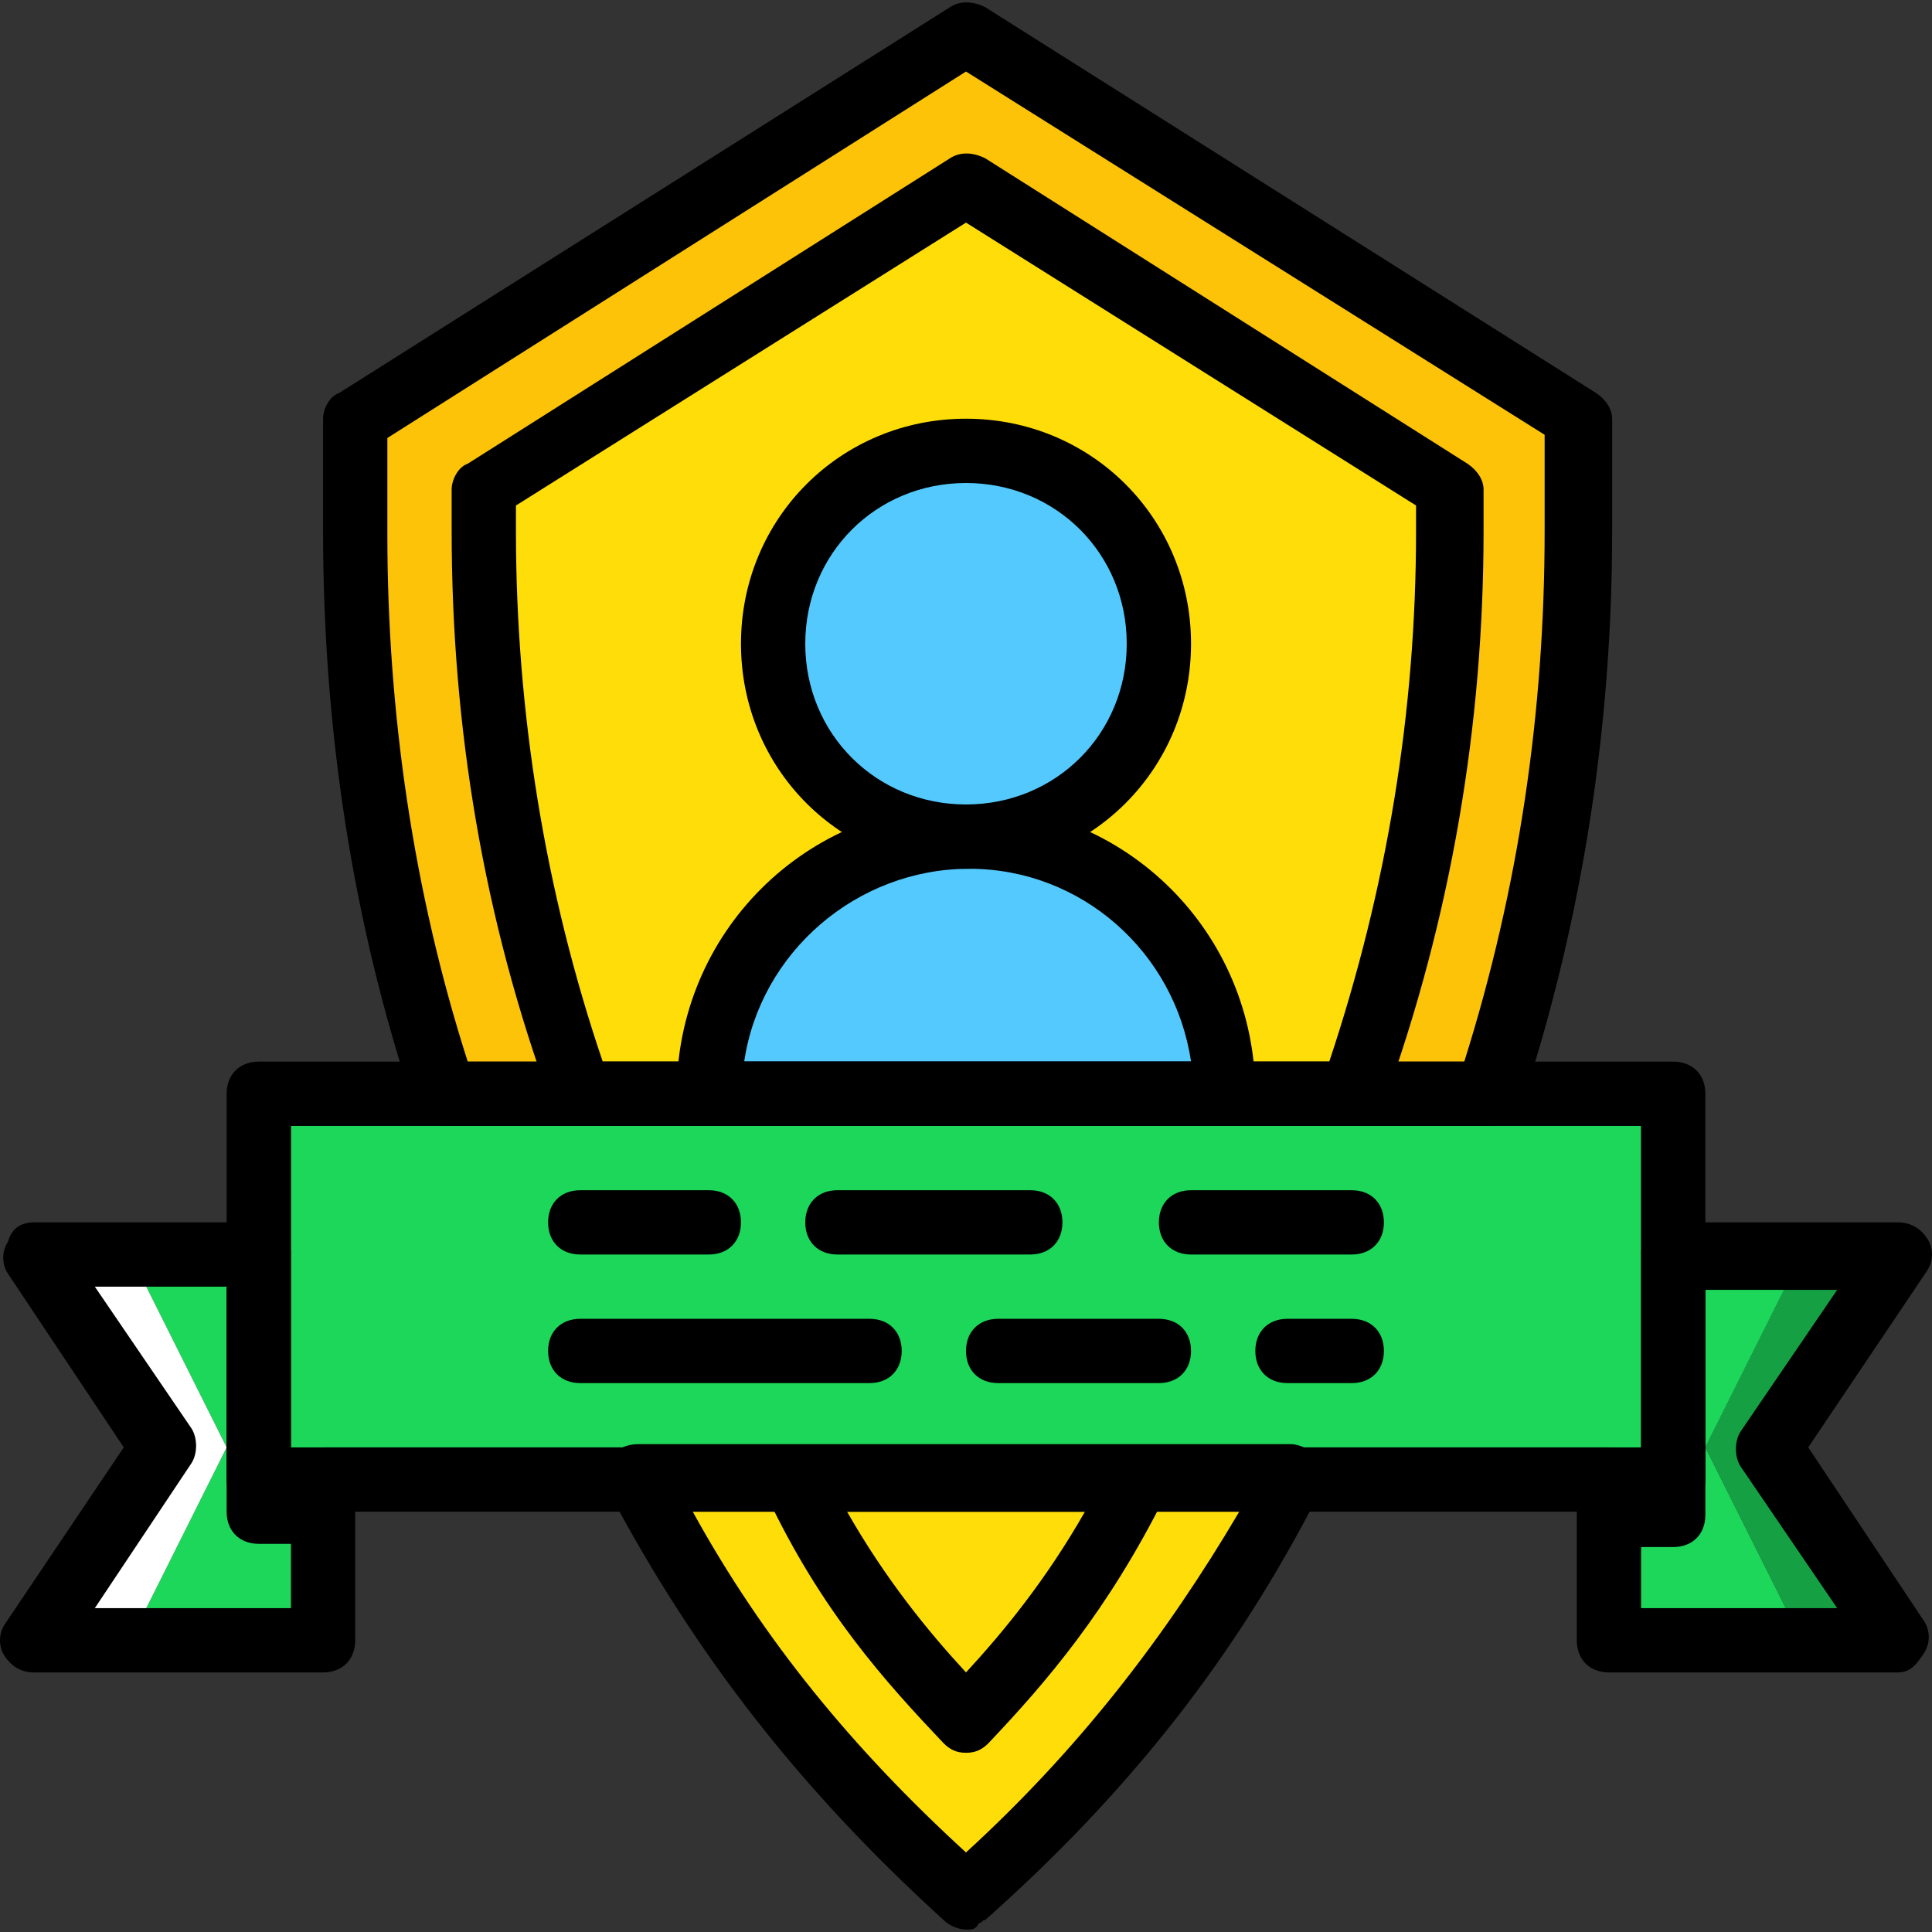
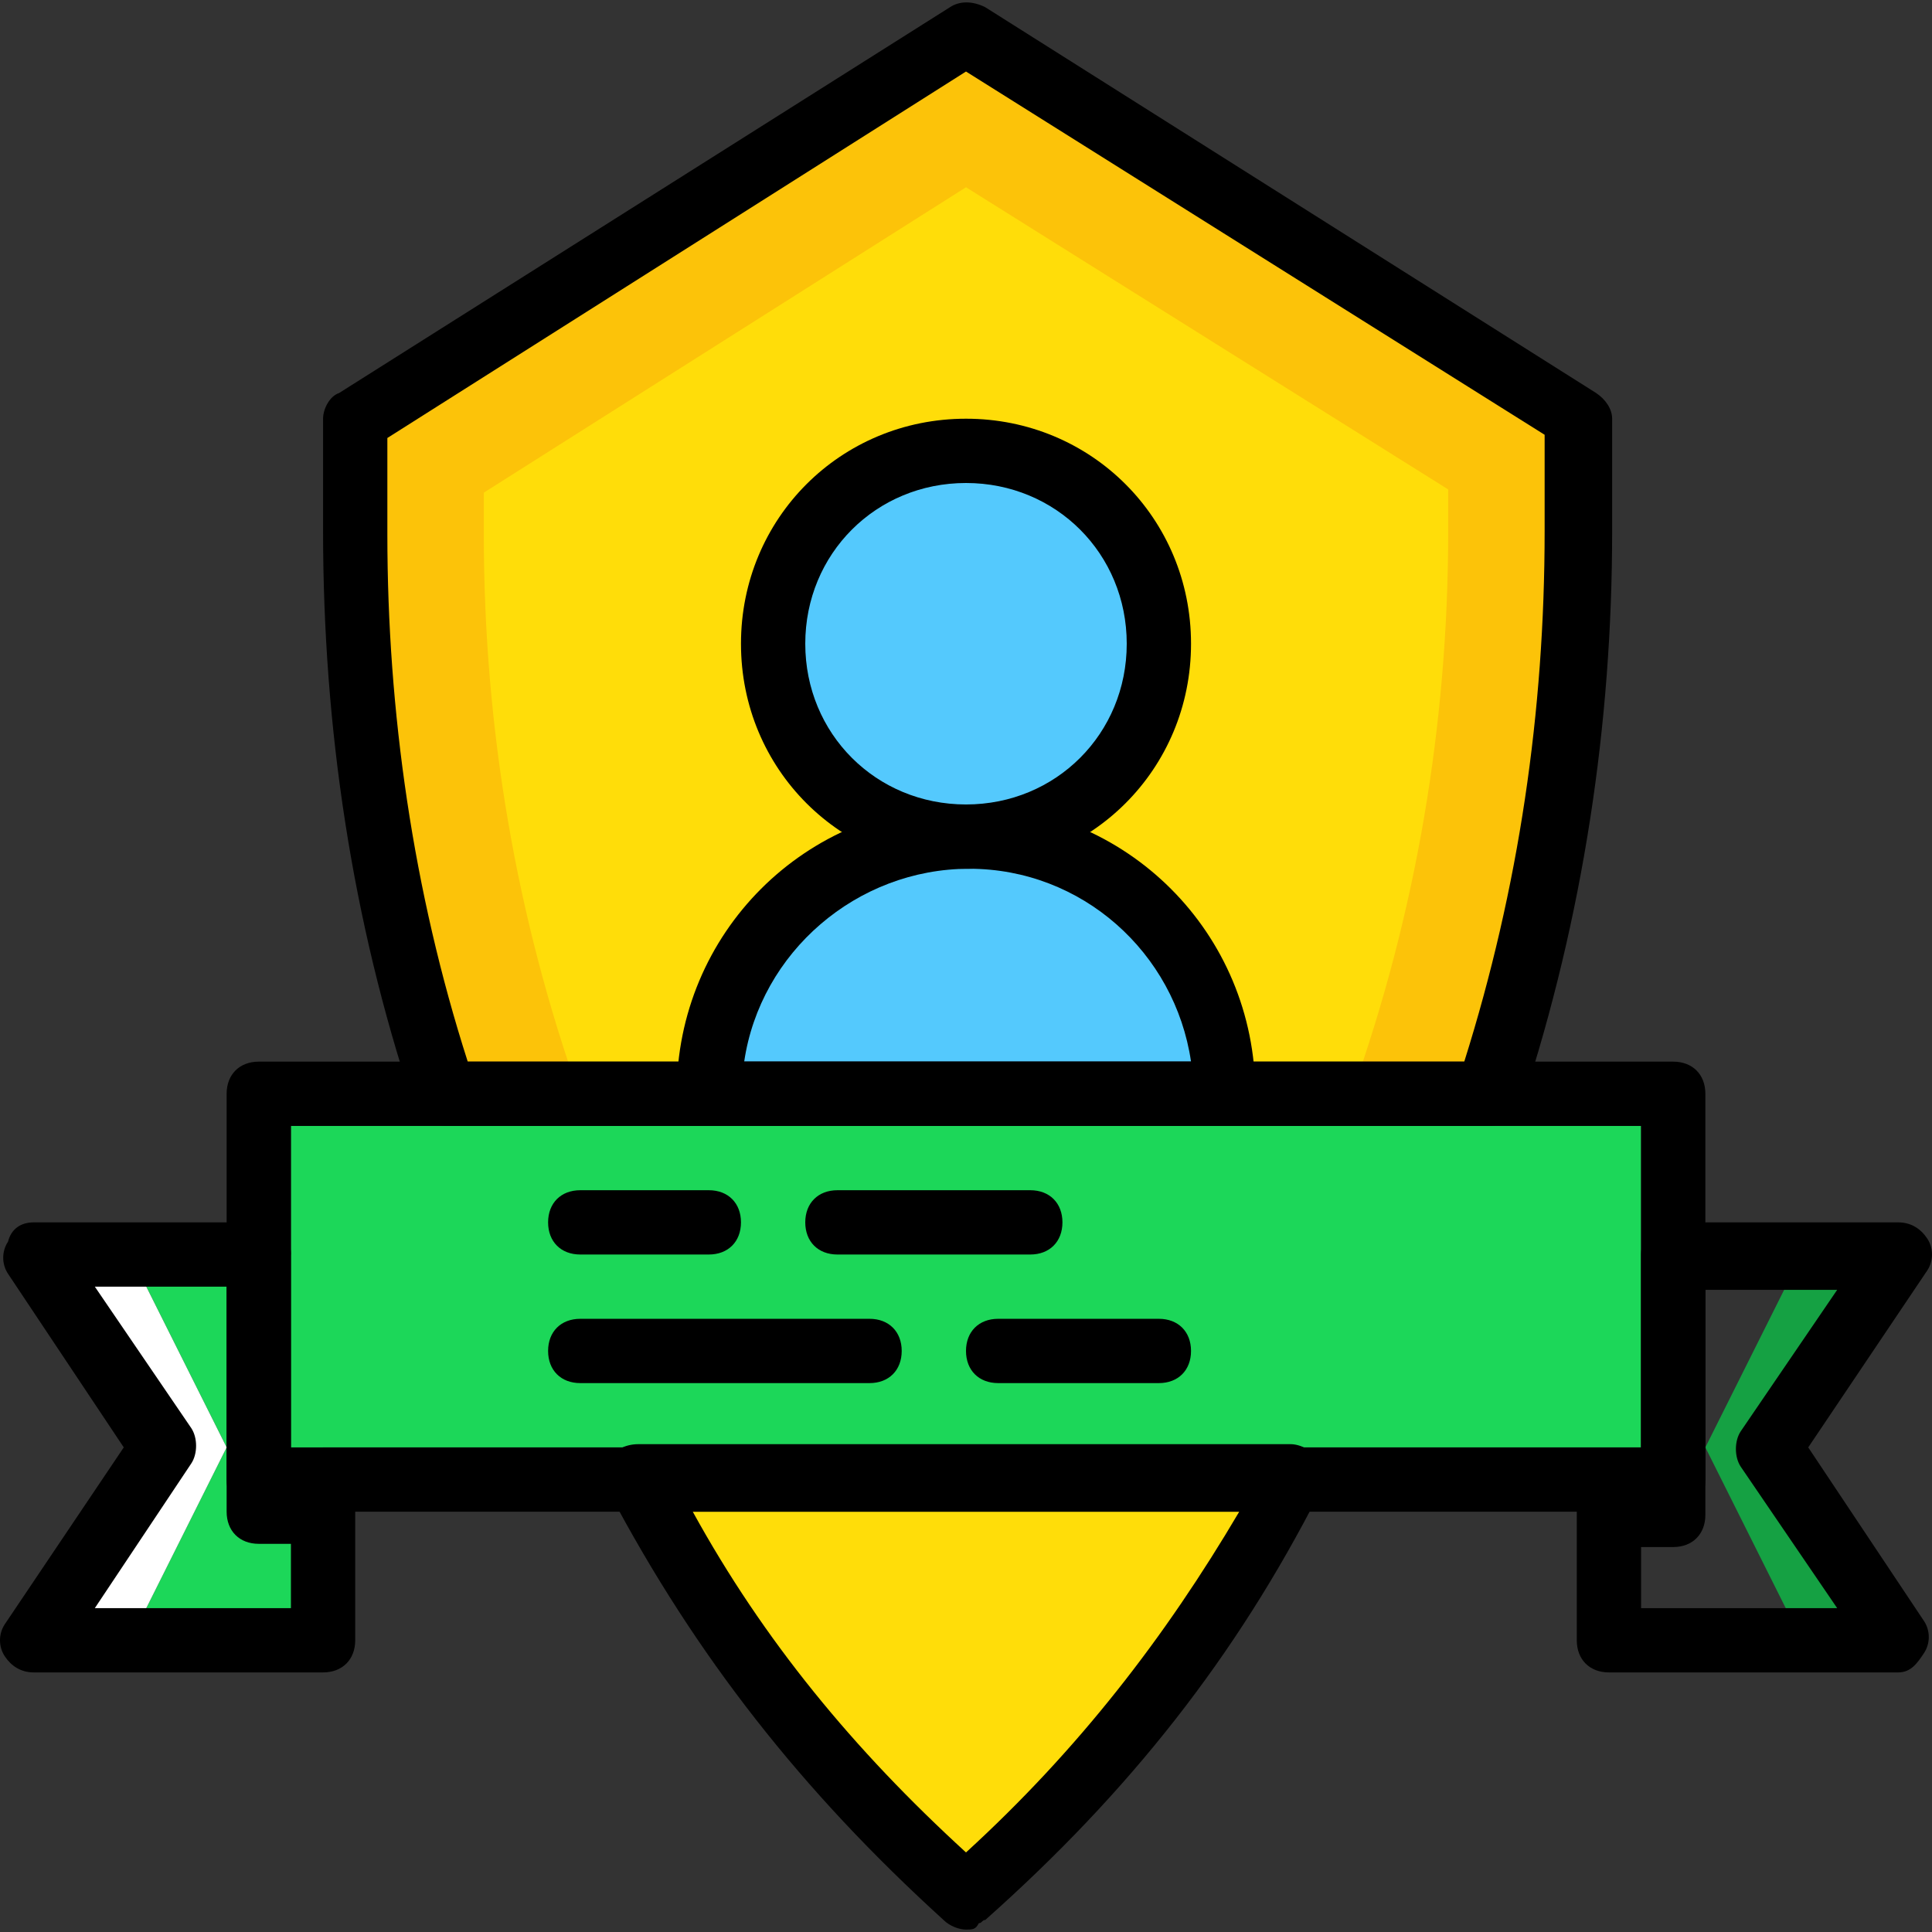
<svg xmlns="http://www.w3.org/2000/svg" height="800px" width="800px" version="1.1" id="Layer_1" viewBox="0 0 512.853 512.853" xml:space="preserve">
  <rect x="0" y="0" width="512.853" height="512.853" fill="#333333" stroke="none" />
  <g transform="translate(1 1)">
    <g>
      <path style="fill:#FFDD09;" d="M169.24,391.747c23.893,46.08,52.907,81.067,86.187,110.933l0,0    c34.133-29.867,63.147-64.853,86.187-110.933H169.24z" />
      <path style="fill:#FFDD09;" d="M210.2,391.747c13.653,28.16,29.013,46.08,45.227,64c17.067-17.067,31.573-35.84,45.227-64H210.2z" />
    </g>
    <path style="fill:#FCC309;" d="M393.667,289.347c15.36-47.787,23.893-98.133,23.893-149.333v-29.867L255.427,7.747l-162.133,102.4   v29.867c0,51.2,8.533,101.547,23.893,149.333H393.667z" />
    <path style="fill:#FFDD09;" d="M357.827,289.347c17.067-47.787,25.6-98.133,25.6-149.333V128.92l-128-80.213l-128,81.067v11.093   c0,51.2,8.533,101.547,25.6,149.333h204.8V289.347z" />
    <g>
      <path style="fill:#54C9FD;" d="M306.627,169.88c0-28.16-23.04-51.2-51.2-51.2s-51.2,23.04-51.2,51.2s23.04,51.2,51.2,51.2    S306.627,198.04,306.627,169.88" />
      <path style="fill:#54C9FD;" d="M187.16,289.347c0-37.547,30.72-68.267,68.267-68.267s68.267,30.72,68.267,68.267H187.16z" />
    </g>
    <g>
      <polygon style="fill:#1CD759;" points="76.227,383.213 434.627,383.213 434.627,297.88 76.227,297.88   " />
-       <polygon style="fill:#1CD759;" points="426.093,400.28 426.093,332.013 477.293,332.013 451.693,383.213 477.293,434.413     426.093,434.413   " />
    </g>
    <polygon style="fill:#15A143;" points="477.293,332.013 502.893,332.013 468.76,383.213 502.893,434.413 477.293,434.413    451.693,383.213  " />
    <polygon style="fill:#1CD759;" points="84.76,366.147 84.76,434.413 33.56,434.413 59.16,383.213 33.56,332.013 84.76,332.013  " />
    <polygon style="fill:#FFFFFF;" points="33.56,434.413 7.96,434.413 42.093,383.213 7.96,332.013 33.56,332.013 59.16,383.213  " />
-     <path d="M255.427,464.28L255.427,464.28c-2.56,0-4.267-0.853-5.973-2.56c-15.36-16.213-32.427-34.987-46.933-65.707   c-1.707-2.56-0.853-5.973,0.853-8.533c1.707-2.56,4.267-4.267,6.827-4.267h91.307c2.56,0,5.973,1.707,6.827,4.267   c1.707,2.56,1.707,5.973,0,8.533c-15.36,30.72-31.573,49.493-46.933,65.707C259.693,463.427,257.987,464.28,255.427,464.28z    M223.853,400.28c10.24,17.92,21.333,31.573,31.573,42.667C265.667,431.853,276.76,418.2,287,400.28H223.853z" />
    <path d="M255.427,511.213c-1.707,0-4.267-0.853-5.973-2.56c-37.547-34.133-65.707-69.973-88.747-113.493   c-1.707-2.56-0.853-5.973,0-8.533c0.853-2.56,4.267-4.267,7.68-4.267h173.227c2.56,0,5.973,1.707,7.68,4.267   c1.707,2.56,1.707,5.973,0,8.533c-22.187,43.52-50.347,79.36-88.747,113.493c-0.853,0-0.853,0.853-1.707,0.853   C257.987,511.213,257.133,511.213,255.427,511.213z M182.893,400.28c18.773,34.133,42.667,63.147,72.533,90.453   c29.867-27.307,52.907-57.173,72.533-90.453H182.893z" />
    <path d="M255.427,229.613c-33.28,0-59.733-26.453-59.733-59.733s26.453-59.733,59.733-59.733S315.16,136.6,315.16,169.88   S288.707,229.613,255.427,229.613z M255.427,127.213c-23.893,0-42.667,18.773-42.667,42.667s18.773,42.667,42.667,42.667   s42.667-18.773,42.667-42.667S279.32,127.213,255.427,127.213z" />
    <path d="M443.16,400.28H67.693c-5.12,0-8.533-3.413-8.533-8.533v-102.4c0-5.12,3.413-8.533,8.533-8.533H443.16   c5.12,0,8.533,3.413,8.533,8.533v102.4C451.693,396.867,448.28,400.28,443.16,400.28z M76.227,383.213h358.4V297.88h-358.4V383.213   z" />
    <path d="M84.76,442.947H7.96c-3.413,0-5.973-1.707-7.68-4.267s-1.707-5.973,0-8.533l31.573-46.933l-30.72-46.08   c-1.707-2.56-1.707-5.973,0-8.533c0.853-3.413,3.413-5.12,6.827-5.12h59.733c5.12,0,8.533,3.413,8.533,8.533v59.733h8.533   c5.12,0,8.533,3.413,8.533,8.533v34.133C93.293,439.533,89.88,442.947,84.76,442.947z M24.173,425.88h52.053v-17.067h-8.533   c-5.12,0-8.533-3.413-8.533-8.533v-59.733H24.173l25.6,37.547c1.707,2.56,1.707,6.827,0,9.387L24.173,425.88z" />
    <path d="M502.893,442.947h-76.8c-5.12,0-8.533-3.413-8.533-8.533V400.28c0-5.12,3.413-8.533,8.533-8.533h8.533v-59.733   c0-5.12,3.413-8.533,8.533-8.533h59.733c3.413,0,5.973,1.707,7.68,4.267s1.707,5.973,0,8.533L479,383.213l30.72,46.08   c1.707,2.56,1.707,5.973,0,8.533C508.013,440.387,506.307,442.947,502.893,442.947z M434.627,425.88h52.053l-25.6-37.547   c-1.707-2.56-1.707-6.827,0-9.387l25.6-37.547h-34.987v59.733c0,5.12-3.413,8.533-8.533,8.533h-8.533V425.88z" />
    <path d="M187.16,332.013h-34.133c-5.12,0-8.533-3.413-8.533-8.533c0-5.12,3.413-8.533,8.533-8.533h34.133   c5.12,0,8.533,3.413,8.533,8.533C195.693,328.6,192.28,332.013,187.16,332.013z" />
    <path d="M272.493,332.013h-51.2c-5.12,0-8.533-3.413-8.533-8.533c0-5.12,3.413-8.533,8.533-8.533h51.2   c5.12,0,8.533,3.413,8.533,8.533C281.027,328.6,277.613,332.013,272.493,332.013z" />
    <path d="M229.827,366.147h-76.8c-5.12,0-8.533-3.413-8.533-8.533c0-5.12,3.413-8.533,8.533-8.533h76.8   c5.12,0,8.533,3.413,8.533,8.533C238.36,362.733,234.947,366.147,229.827,366.147z" />
-     <path d="M357.827,366.147H340.76c-5.12,0-8.533-3.413-8.533-8.533c0-5.12,3.413-8.533,8.533-8.533h17.067   c5.12,0,8.533,3.413,8.533,8.533C366.36,362.733,362.947,366.147,357.827,366.147z" />
    <path d="M306.627,366.147H263.96c-5.12,0-8.533-3.413-8.533-8.533c0-5.12,3.413-8.533,8.533-8.533h42.667   c5.12,0,8.533,3.413,8.533,8.533C315.16,362.733,311.747,366.147,306.627,366.147z" />
-     <path d="M357.827,332.013H315.16c-5.12,0-8.533-3.413-8.533-8.533c0-5.12,3.413-8.533,8.533-8.533h42.667   c5.12,0,8.533,3.413,8.533,8.533C366.36,328.6,362.947,332.013,357.827,332.013z" />
    <path d="M393.667,297.88h-276.48c-3.413,0-6.827-2.56-8.533-5.973c-16.213-48.64-23.893-99.84-23.893-151.893v-29.867   c0-2.56,1.707-5.973,4.267-6.827L251.16,0.92c2.56-1.707,5.973-1.707,9.387,0l162.133,102.4c2.56,1.707,4.267,4.267,4.267,6.827   v29.867c0,51.2-7.68,102.4-23.893,151.893C401.347,296.173,397.933,297.88,393.667,297.88z M123.16,280.813h264.533   c14.507-46.08,21.333-93.013,21.333-140.8v-25.6l-153.6-96.427l-153.6,97.28v25.6C101.827,187.8,108.653,235.587,123.16,280.813z" />
-     <path d="M357.827,297.88h-204.8c-3.413,0-6.827-2.56-7.68-5.973c-17.92-48.64-26.453-99.84-26.453-151.893V128.92   c0-2.56,1.707-5.973,4.267-6.827l128-81.067c2.56-1.707,5.973-1.707,9.387,0l128,81.067c2.56,1.707,4.267,4.267,4.267,6.827v11.093   c0,51.2-8.533,102.4-26.453,151.893C364.653,296.173,361.24,297.88,357.827,297.88z M159,280.813h192.853   c15.36-46.08,23.04-93.013,23.04-140.8v-6.827L255.427,58.093L135.96,133.187v6.827C135.96,187.8,143.64,235.587,159,280.813z" />
    <path d="M323.693,297.88H187.16c-5.12,0-8.533-3.413-8.533-8.533c0-42.667,34.133-76.8,76.8-76.8s76.8,34.133,76.8,76.8   C332.227,294.467,328.813,297.88,323.693,297.88z M196.547,280.813H315.16c-4.267-29.013-29.013-51.2-58.88-51.2   C226.413,229.613,200.813,251.8,196.547,280.813z" />
  </g>
</svg>